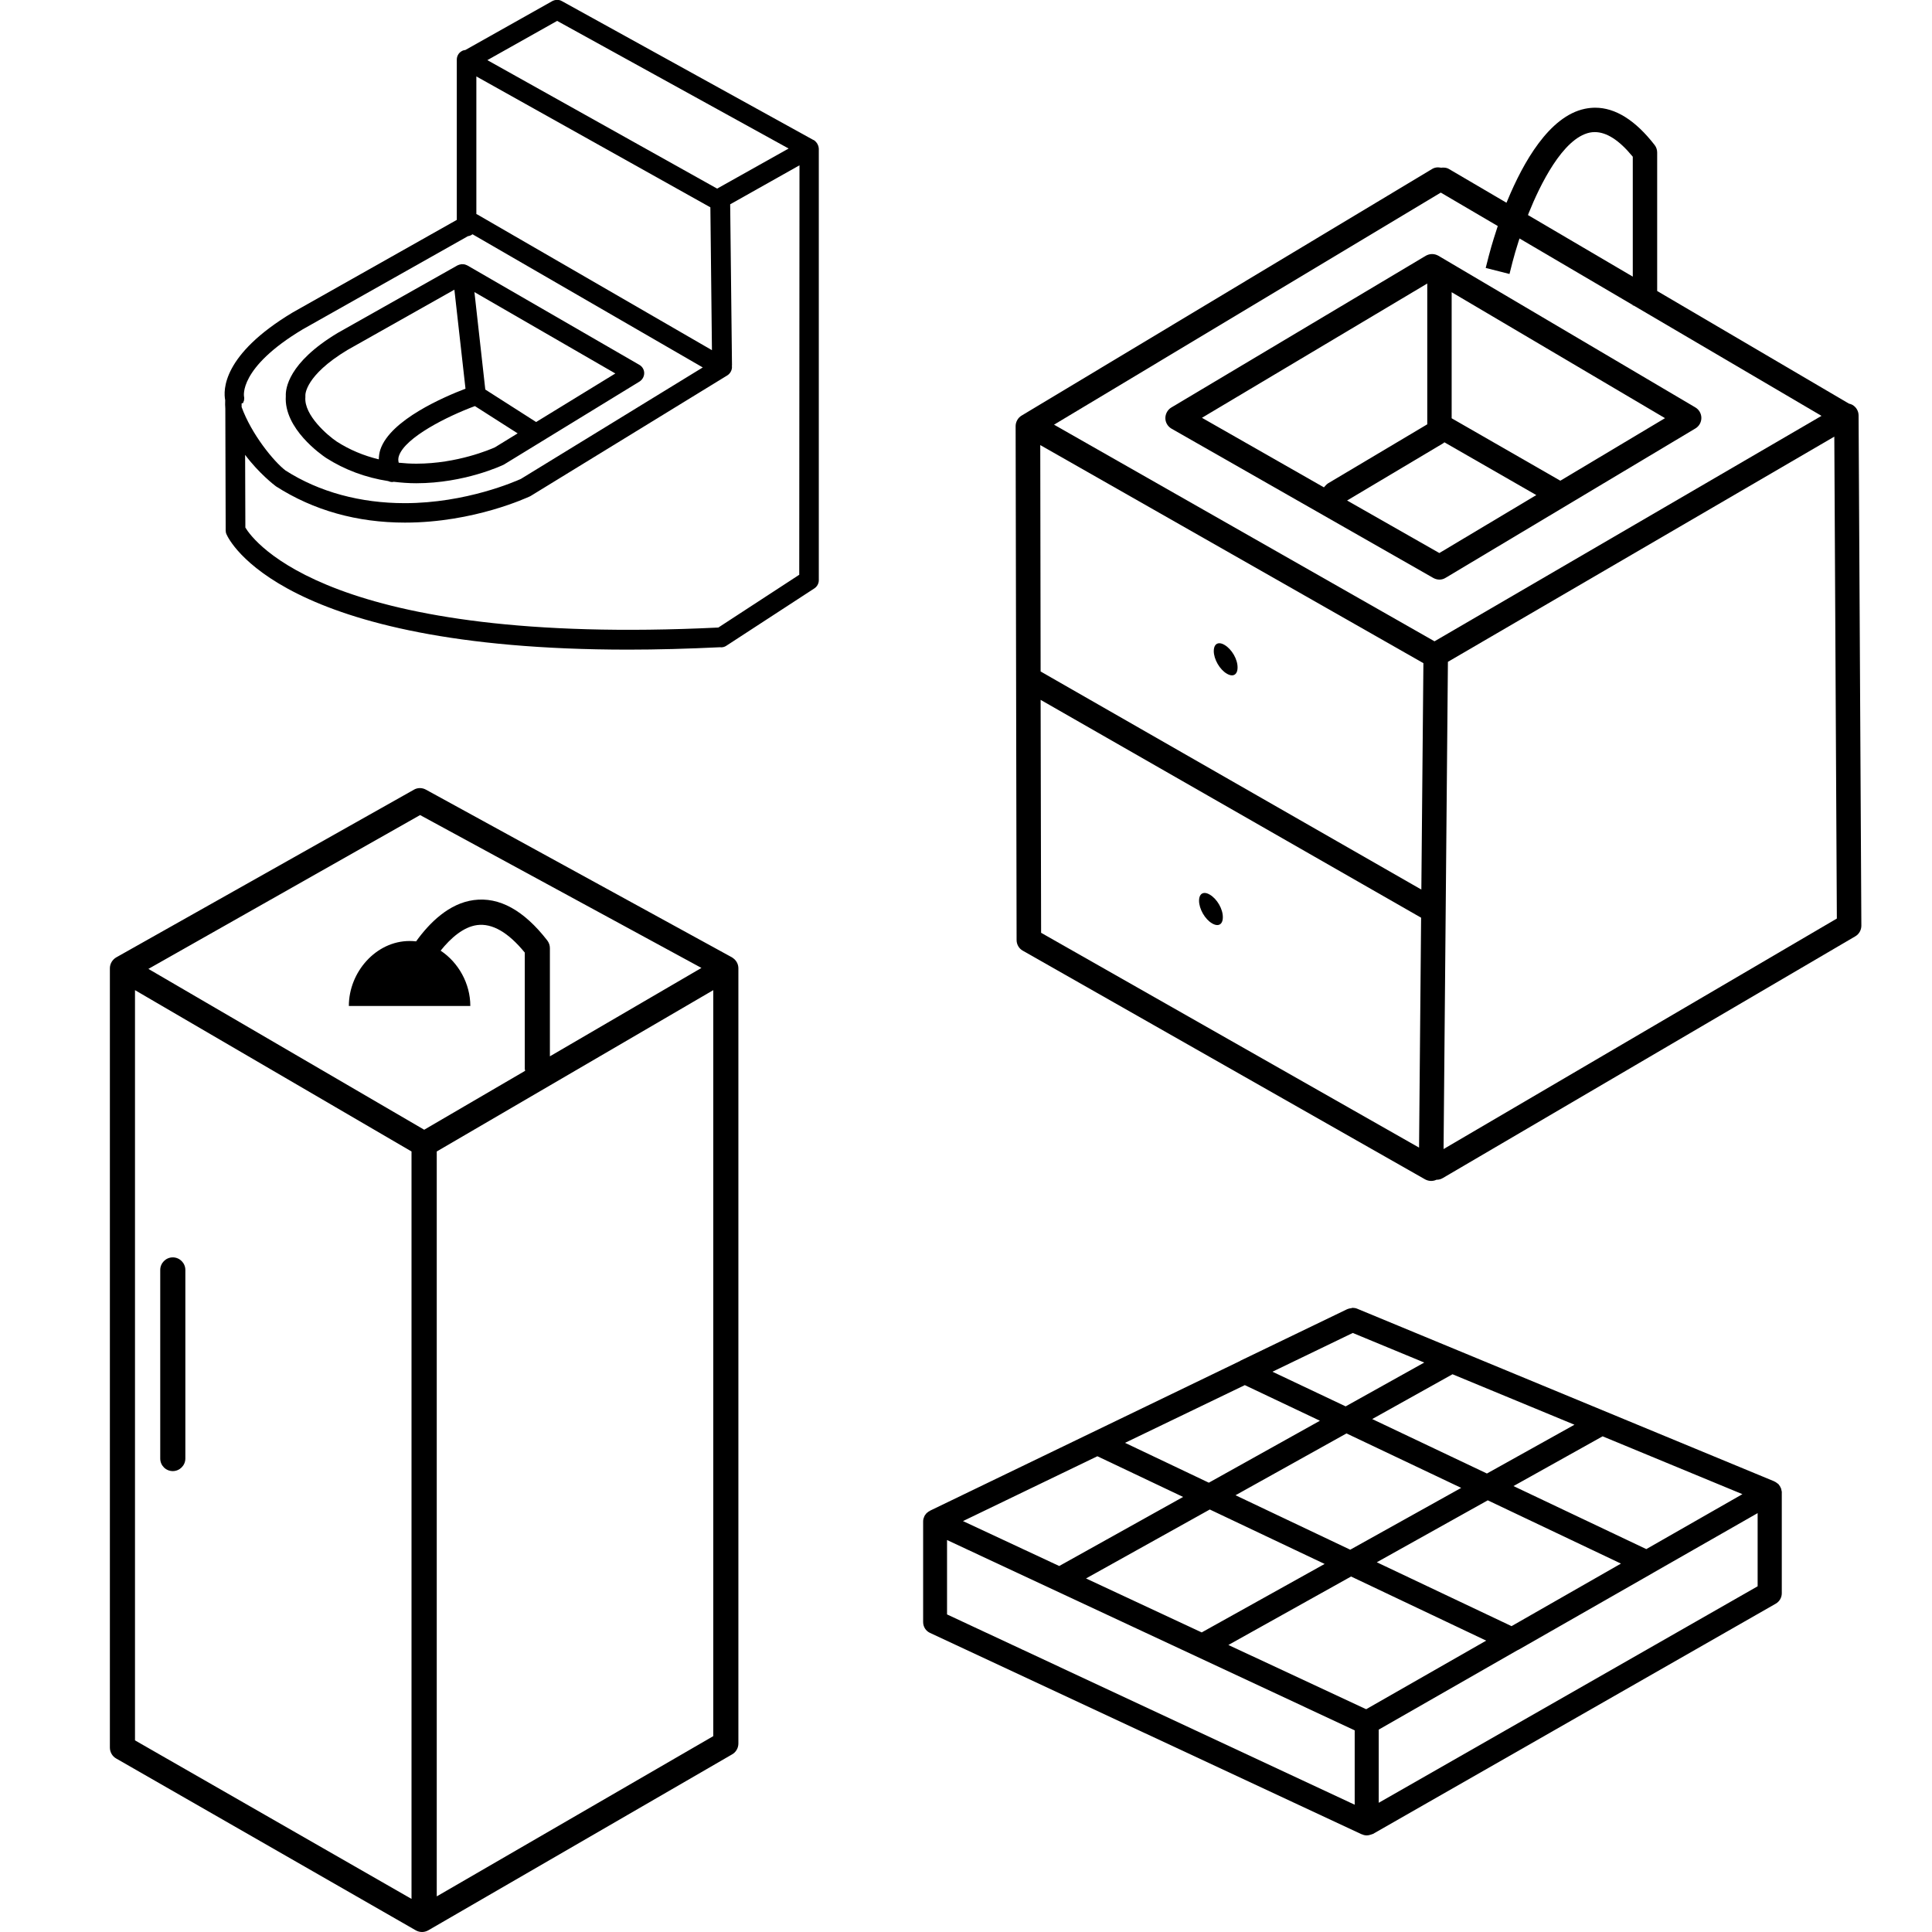
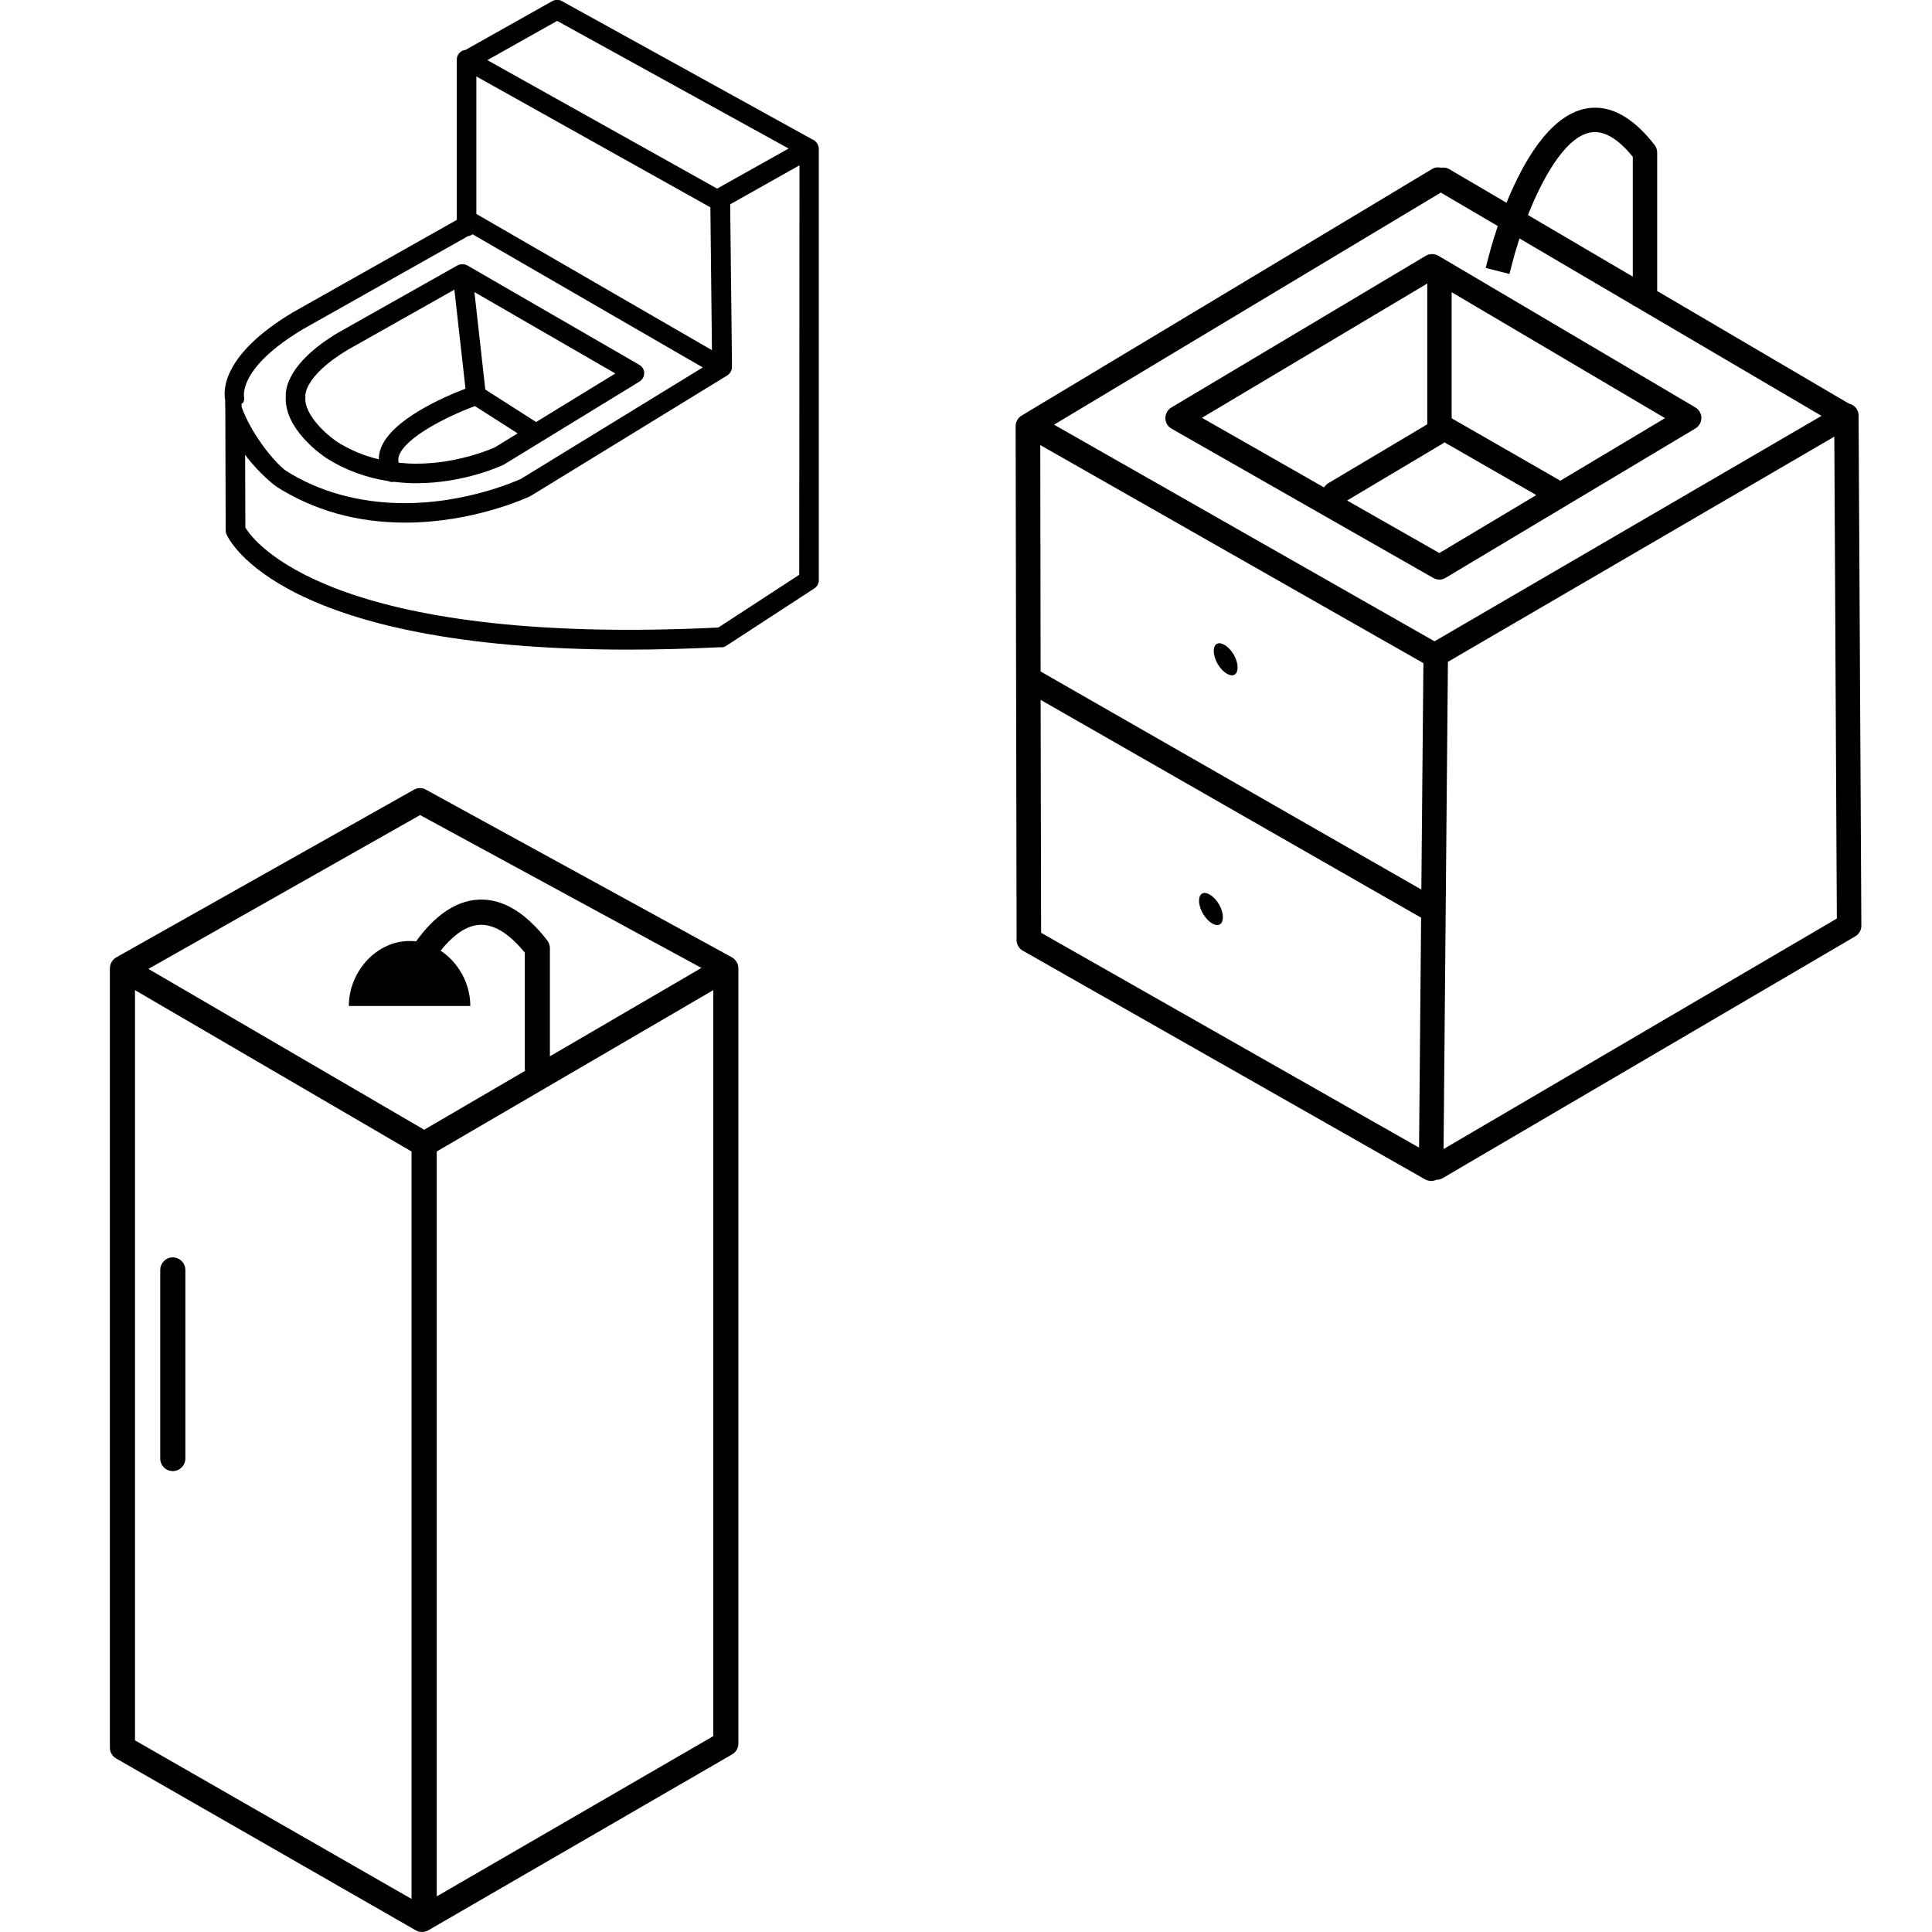
<svg xmlns="http://www.w3.org/2000/svg" version="1.1" id="Layer_1" x="0px" y="0px" viewBox="0 0 1600 1600" enable-background="new 0 0 1600 1600" xml:space="preserve">
  <g>
    <path d="M3233.4,1235.7c0,0,0-0.1,0-0.1c0-0.1,0-0.2,0-0.4c0-0.4-0.2-0.7-0.2-1c-0.1-0.6-0.2-1.2-0.4-1.8c-0.1-0.3-0.2-0.5-0.3-0.8   c-0.1-0.2-0.2-0.4-0.3-0.7c-0.2-0.5-0.5-1-0.8-1.4c-0.3-0.4-0.6-0.8-0.9-1.1c-0.2-0.2-0.3-0.5-0.5-0.7c0,0,0-0.1-0.1-0.1   c-0.2-0.2-0.4-0.3-0.6-0.4c-0.4-0.3-0.8-0.6-1.2-0.9c-0.3-0.2-0.5-0.4-0.7-0.6c-0.3-0.1-0.5-0.2-0.8-0.3c-0.2-0.1-0.4-0.3-0.6-0.4   l-345.6-143c-1.6-0.6-3.2-0.9-4.8-0.9c-0.4,0-0.7,0.2-1.1,0.2c-1.2,0.1-2.4,0.4-3.5,0.9c-0.1,0-0.2,0-0.3,0.1l-88.5,42.7   c-0.2,0.1-0.3,0.2-0.5,0.2l-256.6,123.9c-0.2,0.1-0.3,0.3-0.5,0.4c-0.2,0.1-0.5,0.2-0.7,0.3c-0.3,0.2-0.6,0.5-0.9,0.7   c-0.4,0.3-0.7,0.5-1,0.9c-0.5,0.4-0.8,0.9-1.2,1.4c-0.3,0.3-0.5,0.6-0.7,1c-0.4,0.6-0.6,1.3-0.9,2c-0.1,0.3-0.3,0.6-0.4,0.9   c-0.3,1-0.4,2.1-0.4,3.1v83.4c0,4.6,2.7,8.8,6.9,10.8l357.5,166.8c0.1,0,0.1,0,0.2,0c1.5,0.7,3.1,1.1,4.8,1.1   c1.4,0,2.8-0.3,4.1-0.8c0.3-0.1,0.6-0.2,1-0.4c0.3-0.1,0.6-0.2,0.8-0.3l333.6-190.7c3.7-2.1,6-6.1,6-10.3V1236c0,0,0,0,0,0   C3233.4,1235.9,3233.4,1235.8,3233.4,1235.7L3233.4,1235.7z M2664.8,1208.2l66.6,31.6l-98.3,54.8l-74.9-35L2664.8,1208.2z    M2786.9,1149.3l57.8,27.5l-87.7,48.9l-64.7-30.7L2786.9,1149.3z M2757.9,1252.4l90.6,43l-97.5,54.3l-91.3-42.6L2757.9,1252.4z    M3013.8,1230.6l69.7-38.8l111.1,46l-75.2,43L3013.8,1230.6z M3094.1,1295.1l-86.4,49.4l-107.1-50.8l87.6-48.8L3094.1,1295.1z    M2987.3,1218l-90.6-43l62.3-34.7l96.3,39.8L2987.3,1218z M2961.8,1232.3l-87.6,48.8l-90.6-43l87.6-48.9L2961.8,1232.3z    M2777.7,1362.1l97.3-54.2l107.5,51l-95.2,54.4L2777.7,1362.1z M2876.4,1106.1l54.6,22.6l-60.6,33.8l-55.8-26.5L2876.4,1106.1z    M2542.3,1278.6l333.6,155.7v57.1l-333.6-155.7V1278.6z M3209.6,1312.5l-309.8,177v-56l114.6-65.5c0,0,0.1-0.1,0.1-0.1l111.2-63.5   c0.2-0.1,0.4-0.2,0.6-0.3l83.2-47.6L3209.6,1312.5z" />
  </g>
  <g>
    <path d="M677.7,120.9l-0.1-0.2c-0.3-0.9-0.7-1.7-1.3-2.5l-0.2-0.2c-0.6-0.8-1.3-1.5-2.2-2l-0.7-0.3L465.3,0.9   c-2.4-1.4-5.4-1.3-7.9,0l-72,40.5c-1.1,0.1-2.1,0.4-3.1,1c-2.5,1.4-4,4.1-4,7v132.7l-135.8,76.6c-58.6,35.1-57.6,64.6-56,72.7   c-0.1,2.4-0.1,4.7,0.1,7l0.3,100.9c0,1.1,0.2,2.2,0.7,3.2c1.8,4.2,44.5,95.5,332.7,95.5c23.8,0,49.2-0.7,76.4-2l0.4,0.1   c1.5,0,3.1-0.4,4.4-1.3l72.9-47.5c2.3-1.5,3.7-4.1,3.7-6.8V123.1C678,122.3,677.9,121.6,677.7,120.9L677.7,120.9z M461.4,17.3   L653.1,123l-59.2,33.2L403.6,49.8L461.4,17.3z M394.5,63.3l193.8,108.4l1.3,118.3L394.9,177.4l-0.4-0.1L394.5,63.3z M250.6,272.8   l136.9-77.2c1.4-0.2,2.7-0.7,3.8-1.6L582,304.3l-150.6,92.3c-4.2,1.9-45.3,20.1-96.2,20.1c-36.6,0-70.9-9.2-98.8-27.1   c-9.7-7.4-28.2-30.1-36.3-52.5v-3l1.3-0.4c0-0.8,0.6-1.5,0.7-2.2c0.1-0.9,0.3-2.1,0-3C202.1,328.3,197.2,304.8,250.6,272.8   L250.6,272.8z M661.9,476l-67,43.7c-321.8,15.7-385-71.6-391.7-82.8l-0.2-60.2c11.2,15,24.3,25.2,25.6,26.1   c31.1,19.9,67.1,30,106.8,30c57.3,0,101.7-21,103.6-21.8l0.7-0.4l162.6-99.7c2.4-1.5,3.9-4.2,3.9-7l-0.1-0.8l0.1-0.6l-1.5-133.3   l57.4-32.3L661.9,476z" />
    <path d="M270,379.2c15.5,9.9,32.8,16.3,51.4,19.2c1.1,0.5,2.3,0.8,3.5,0.8l1.2-0.2c6.1,0.7,12.3,1.2,18.6,1.2   c39.9,0,71-14.7,72.3-15.3l0.7-0.4L529.6,316c2.4-1.5,3.9-4.2,3.9-7c0-2.9-1.6-5.5-4.1-6.9L387,219.8l-1.5-0.6l-0.3-0.1   c-0.9-0.3-1.9-0.3-2.8-0.3l-0.3,0l-0.4,0.1c-0.9,0.1-1.8,0.4-2.6,0.8l-0.1,0l-99.3,56c-41.3,24.8-43.3,46.5-43,52.3   C234.9,355,266.3,376.7,270,379.2L270,379.2z M409.8,370.5c-3.4,1.5-31,13.5-65,13.5c-5,0-9.8-0.3-14.6-0.8   c-0.5-1.9-0.5-3.7,0.2-5.7c5.2-15.3,39.9-32.7,62.9-41.2l35.4,22.6L409.8,370.5z M444,349.5l-42.1-26.9l-9-80.7l116.7,67.4   L444,349.5z M287.8,289.8l88.5-49.9l9.2,82c-17.3,6.6-62.2,25.7-70.5,50.4c-0.9,2.7-1.2,5.4-1.3,8.1c-12.5-3-24.2-7.9-34.8-14.7   c-7.2-4.8-27.3-21.8-26-36.8l0-1.6C252.9,327.1,252.4,311.1,287.8,289.8L287.8,289.8z" />
  </g>
  <g>
    <path d="M2935.8,210.1L2725,335.7c-3.7,2.2-6,6.3-5.9,10.6c0,4.3,2.4,8.3,6.1,10.4l216.8,123.6c1.9,1.1,3.9,1.6,6,1.6   c2.2,0,4.3-0.6,6.3-1.7L3161,356.6c3.7-2.2,5.9-6.2,5.9-10.5c0-4.3-2.3-8.3-6-10.4l-212.8-125.7   C2944.3,207.8,2939.6,207.8,2935.8,210.1L2935.8,210.1z M2935.9,238.3v111.9l-81.2,48.3c-1.1,0.7-1.9,1.6-2.7,2.5l-96.6-55.1   L2935.9,238.3z M2947.9,455.7l-72.4-41.3l76.7-45.7l0.1-0.1l71.9,41.3L2947.9,455.7z M3048.2,395.8l-88-50.5v-99.8L3131,346.3   L3048.2,395.8z" />
    <path d="M2771,532.4c-6.5-3.8-11.8-0.8-11.8,6.8c0,7.5,5.2,16.7,11.8,20.5c6.6,3.8,11.9,0.7,11.9-6.8   C2782.9,545.3,2777.6,536.2,2771,532.4L2771,532.4z" />
    <path d="M2758.9,739.1c-6.5-3.8-11.9-0.8-11.9,6.8c0,7.5,5.3,16.7,11.8,20.5c6.6,3.8,11.9,0.7,11.9-6.8   C2770.7,752,2765.5,742.9,2758.9,739.1z" />
    <path d="M3297.3,344c0-4.3-2.3-8.3-6.1-10.5c-1-0.6-2.1-1-3.2-1.2l-157.5-92.5V126.1c0-2.7-0.9-5.3-2.5-7.4   c-19.1-24.7-39.3-35.1-59.8-30.8c-30.2,6.3-52,44.4-65.4,76.9l-45.4-26.7c-2.5-1.5-5.3-1.8-8-1.4c-2.7-0.4-5.6-0.1-8.2,1.4   L2601,342.5c-3.7,2.2-5.9,6.2-5.9,10.4l0.8,425.6c0,4.4,2.4,8.4,6.1,10.5l333.2,189.4c1.8,1.1,3.9,1.6,6,1.6c1.7,0,3.3-0.3,4.9-1   c2-0.1,4-0.6,5.8-1.7l341.6-200.2c3.7-2.2,6-6.2,6-10.6L3297.3,344z M3073,111.8c10-2.1,21.1,4.2,33.1,18.7v95.1l-82.3-48.3   C3036.4,146.2,3054.3,115.6,3073,111.8L3073,111.8z M3007.5,229.3l3-11.8c1.3-5.3,3-11,4.9-17l90.7,53.3v1.3h2.2l152.2,89.3   L2944,528.8l-311.1-177.1l316.5-190.1l44.7,26.3c-3.9,11.7-6.3,20.6-7.1,23.6l-3,11.8L3007.5,229.3z M2619.5,372l313.3,178.3   l-1.6,182.9L2619.8,555L2619.5,372z M2620.2,771.4l-0.3-188.3l311.1,178.2l-1.7,185.9L2620.2,771.4z M2953.5,948.2l3.6-398.9   l316-184.1l2.1,394.5L2953.5,948.2z" />
  </g>
  <g>
    <path d="M607.9,794.1l-1.6-1.2L352.8,654c-3.2-1.8-7.1-1.8-10.2,0.1L96.2,792.9c-3.2,1.9-5.2,5.3-5.2,9v645.4c0,3.7,2,7.2,5.2,9   l248.1,142.3c1.6,0.9,3.4,1.4,5.2,1.4c1.8,0,3.6-0.5,5.2-1.4l251.6-145.7c3.2-1.8,5.2-5.3,5.2-9v-642   C611.5,798.8,610.1,796,607.9,794.1L607.9,794.1z M347.9,675l233,126.6l-125.5,73.2v-89.6c0-2.3-0.8-4.6-2.2-6.4   c-19.4-25-39.8-36.2-60.8-33.4c-20.6,2.7-36.8,18.9-47.8,34.2c-1.8-0.2-3.6-0.3-5.4-0.3c-27.8,0-50.3,25.7-50.3,53.8h100.6   c0-18.6-9.9-36.1-24.6-45.8c8.4-10.5,18.9-19.7,30.3-21.2c12.4-1.6,25.7,6,39.4,22.8l0,96.3l0.3,1.6l-83.6,48.8L122.9,802.4   L347.9,675z M111.8,820l229,133.6v619l-229-131.3L111.8,820z M590.7,1437.8l-229,132.7V953.6l229-133.6V1437.8z" />
    <path d="M143.1,1041.3c-5.7,0-10.4,4.7-10.4,10.4v156.2c0,5.8,4.7,10.4,10.4,10.4c5.7,0,10.4-4.7,10.4-10.4v-156.2   C153.5,1046,148.8,1041.3,143.1,1041.3L143.1,1041.3z" />
  </g>
-   <path d="M1131.9,1520c-1.3,0-2.7-0.3-4-0.9c-0.1-0.1-0.3-0.1-0.4-0.1l-357.3-166.7c-3.5-1.6-5.7-5.1-5.7-9v-83.4  c0-0.8,0.1-1.7,0.4-2.6c0-0.1,0.1-0.2,0.1-0.2c0.1-0.2,0.1-0.3,0.2-0.5c0.2-0.6,0.4-1.1,0.7-1.6c0.1-0.2,0.2-0.4,0.4-0.5l0.2-0.3  c0.3-0.5,0.7-0.9,1-1.2c0.2-0.2,0.5-0.4,0.8-0.6l0.1-0.1c0.2-0.1,0.3-0.3,0.5-0.4c0.1-0.1,0.2-0.2,0.3-0.2l0.1,0  c0.2-0.1,0.4-0.2,0.5-0.3c0.2-0.1,0.3-0.2,0.5-0.3c0,0,0,0-0.1,0l256.8-124c0,0,0.1,0,0.1-0.1l0.1-0.1l88.3-42.6  c0.1,0,0.3-0.1,0.5-0.2c0.9-0.4,2-0.6,2.9-0.7c0.3,0,0.5-0.1,0.8-0.2c0.1,0,0.1,0,0.2-0.1l0.2,0c1.3,0,2.6,0.2,3.8,0.7l345.5,143  c0.2,0.2,0.4,0.3,0.6,0.4c0.2,0.1,0.3,0.1,0.5,0.2c0.1,0,0.1,0,0.2,0.1c0,0,0.1,0.1,0.1,0.1c0.2,0.1,0.3,0.3,0.5,0.4  c0.4,0.3,0.7,0.5,1,0.7c0.1,0.1,0.3,0.2,0.5,0.4c0,0,0.1,0.1,0.1,0.1c0,0,0,0.1,0.1,0.1c0.1,0.2,0.2,0.3,0.3,0.5  c0.3,0.3,0.5,0.6,0.7,0.9c0.2,0.4,0.4,0.8,0.6,1.2c0.1,0.1,0.1,0.3,0.2,0.4c0,0.1,0.1,0.1,0.1,0.2c0.1,0.2,0.1,0.3,0.2,0.5l0,0.1  c0.1,0.4,0.2,0.9,0.3,1.4c0,0.3,0.1,0.5,0.2,0.7c0,0,0,0.1,0,0.1c0,0.1,0,0.3,0,0.4l0,0.1l0,0.1v2.2l0,0v81.4c0,3.5-1.9,6.8-5,8.6  l-333.6,190.7c0,0-0.1,0-0.1,0c-0.2,0.1-0.4,0.1-0.6,0.2c-0.3,0.1-0.5,0.2-0.8,0.3C1134,1519.8,1132.9,1520,1131.9,1520z   M784.3,1337l337.6,157.6V1433l-337.6-157.6V1337z M1141.8,1432.4v60.6l313.8-179.3l0-60.6l-86.3,49.3c-0.1,0.1-0.2,0.1-0.3,0.2  l-111.5,63.7l-0.1,0c0,0,0,0-0.1,0L1141.8,1432.4z M1017.3,1362.3l114.1,53.2l99.4-56.8l-111.9-53.1L1017.3,1362.3z M899.4,1307.2  l95.8,44.7l101.8-56.7l-95.1-45.1L899.4,1307.2z M1140.2,1293.8l111.6,52.9l90.6-51.8l-110.3-52.4L1140.2,1293.8z M797.5,1259.7  l79.7,37.2l102.6-57.2l-71-33.7L797.5,1259.7z M1023.2,1238.3l95,45.1l91.9-51.2l-95-45.1L1023.2,1238.3z M1253.4,1230.7l110,52.2  l79.6-45.5l-115.8-47.9L1253.4,1230.7z M931.7,1194.9l69.4,33l92-51.3l-62.2-29.5L931.7,1194.9z M1136.4,1175.2l95,45.1l72.5-40.4  l-101-41.8L1136.4,1175.2z M1053.8,1136l60.6,28.7l65.1-36.3l-59.2-24.5L1053.8,1136z" />
  <path d="M1192.1,480c-1.8,0-3.5-0.5-5-1.3L970.2,355c-3.1-1.8-5.1-5.1-5.1-8.7c0-3.6,1.9-7,4.9-8.8l210.8-125.7  c1.6-0.9,3.4-1.4,5.2-1.4c1.8,0,3.6,0.5,5.2,1.4L1404,337.4c3.1,1.8,5,5.2,5,8.7c0,3.6-1.9,6.9-4.9,8.7l-206.7,123.6  C1195.7,479.5,1193.9,480,1192.1,480z M1115.6,414.5L1192,458l80.3-48l-76.1-43.7l-1,0.8L1115.6,414.5z M995.4,346l101,57.6l1.1-1.2  c0.8-0.9,1.5-1.6,2.3-2.1l82.2-48.9V234.8L995.4,346z M1202.2,346.4l90,51.7l86.7-51.8l-176.7-104.3V346.4z" />
  <path d="M1020.3,559.3c-1.3,0-2.8-0.5-4.3-1.4c-5.9-3.4-10.8-12-10.8-18.7c0-4.1,1.7-6.5,4.6-6.5c1.3,0,2.8,0.5,4.3,1.4  c6,3.5,10.9,11.9,10.8,18.8C1024.9,556.9,1023.1,559.3,1020.3,559.3L1020.3,559.3z" />
  <path d="M1008.1,766.1c-1.3,0-2.8-0.5-4.3-1.4c-5.9-3.4-10.8-12-10.8-18.8c0-4,1.7-6.4,4.6-6.4c1.3,0,2.8,0.5,4.3,1.4  c6,3.5,10.9,11.9,10.8,18.8C1012.7,763.7,1011,766.1,1008.1,766.1L1008.1,766.1z" />
  <path d="M1185.2,978c-1.8,0-3.5-0.5-5-1.3L847,787.3c-3.2-1.8-5.1-5.2-5.1-8.8l-0.8-425.6c0-3.5,1.9-6.9,4.9-8.7l340.1-204.3  c1.5-0.9,3.1-1.3,4.9-1.3c0.6,0,1.3,0.1,1.9,0.2l0.3,0.1l0.3,0c0.6-0.1,1.3-0.1,1.9-0.1c1.8,0,3.4,0.4,4.8,1.3l47.4,27.8l0.9-2.1  c12.9-31.1,34.4-69.5,64-75.7c2.9-0.6,5.8-0.9,8.6-0.9c16.7,0,33.3,10.4,49.2,30.9c1.4,1.8,2.1,4,2.1,6.2V241l158.7,93.2l0.3,0.1  c1,0.2,1.9,0.6,2.7,1c3.1,1.8,5.1,5.1,5.1,8.8l2.3,422.5c0,3.6-1.9,7-5,8.8l-341.6,200.2c-1.5,0.9-3.2,1.4-4.9,1.4l-0.4,0l-0.4,0.2  C1188,977.7,1186.6,978,1185.2,978z M1199.1,548.1l-3.6,403.5l325.7-190.9l-2.1-399.1L1199.1,548.1z M862.2,772.5l313,177.9  l1.7-190.4L861.8,579.6L862.2,772.5z M861.8,556.1l315.3,180.6l1.7-187.5L861.5,368.6L861.8,556.1z M872.9,351.7L1188,531.1  l320.5-186.7L1352.9,253h-0.7v-0.4l-93.8-55.1l-0.8,2.4c-2,6.3-3.7,12-5,17.1l-2.5,9.9l-19.7-5l2.5-9.8c0.4-1.7,2.8-10.7,7-23.4  l0.5-1.5l-47.2-27.7L872.9,351.7z M1320.8,109.4c-1.4,0-2.8,0.1-4.2,0.4c-22.5,4.7-41.4,43.8-50.6,66.7l-0.6,1.6l86.8,51v-99.3  l-0.5-0.6C1340.8,116,1330.4,109.4,1320.8,109.4z" />
</svg>